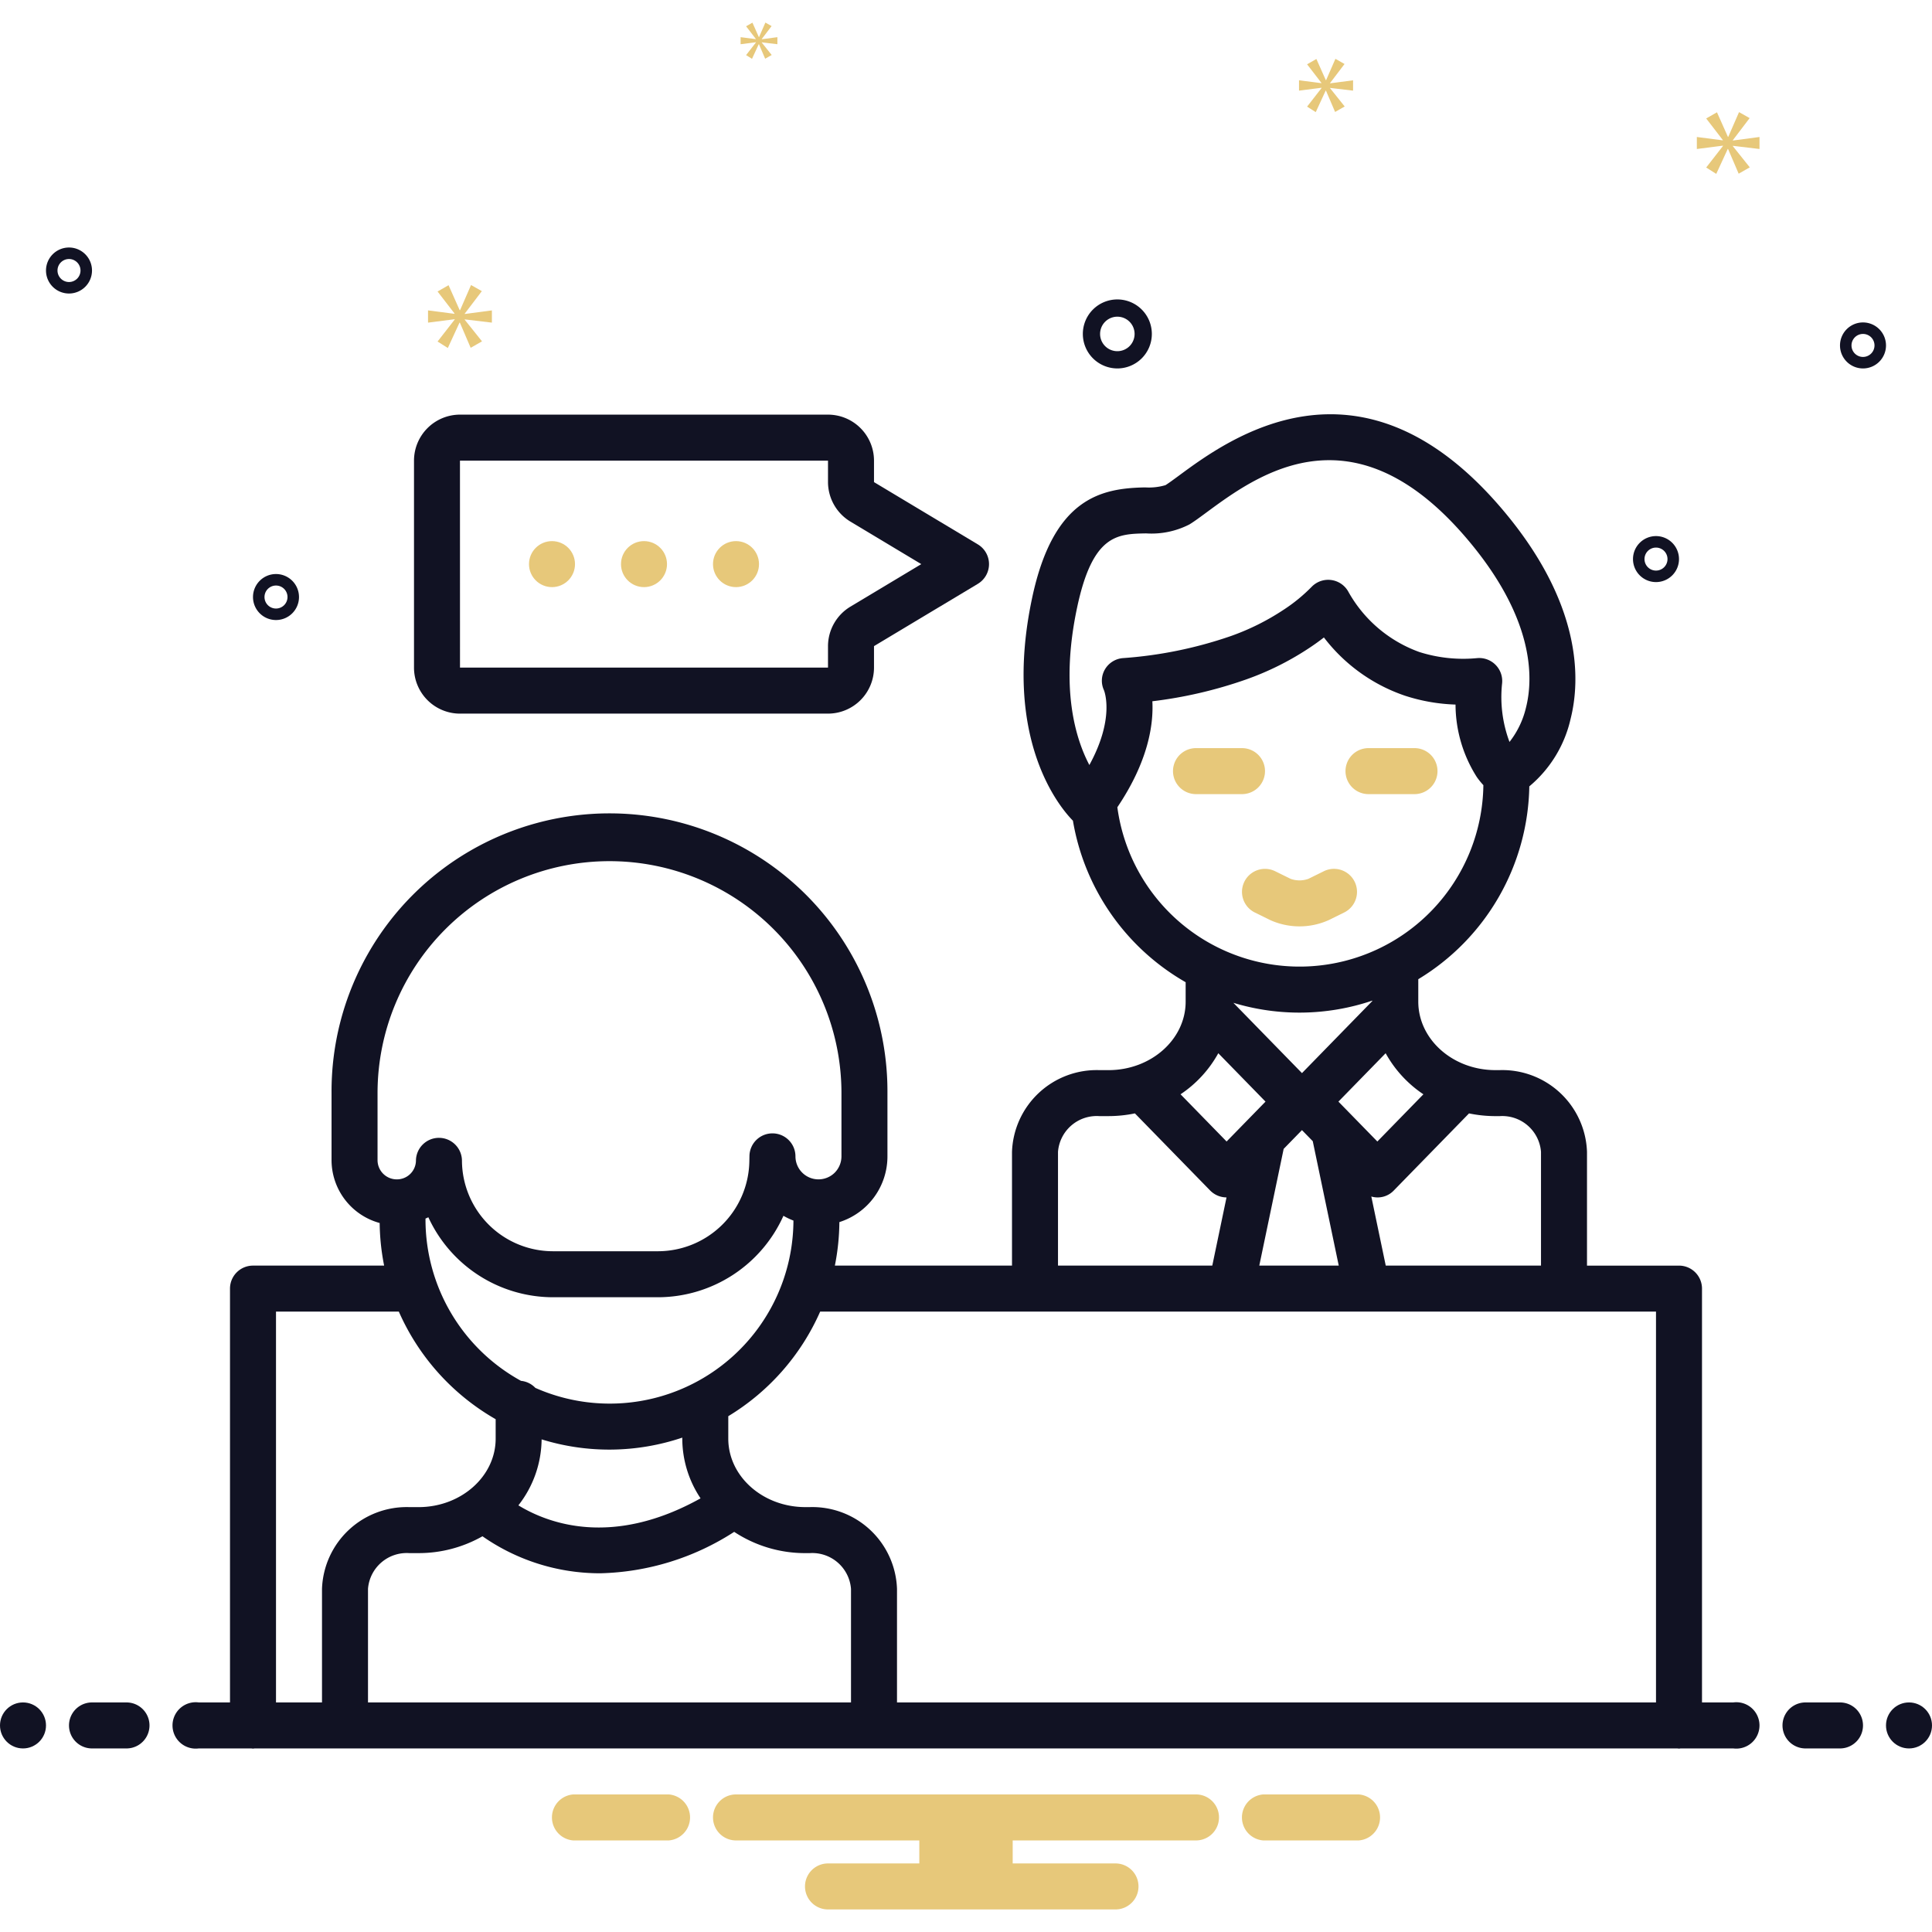
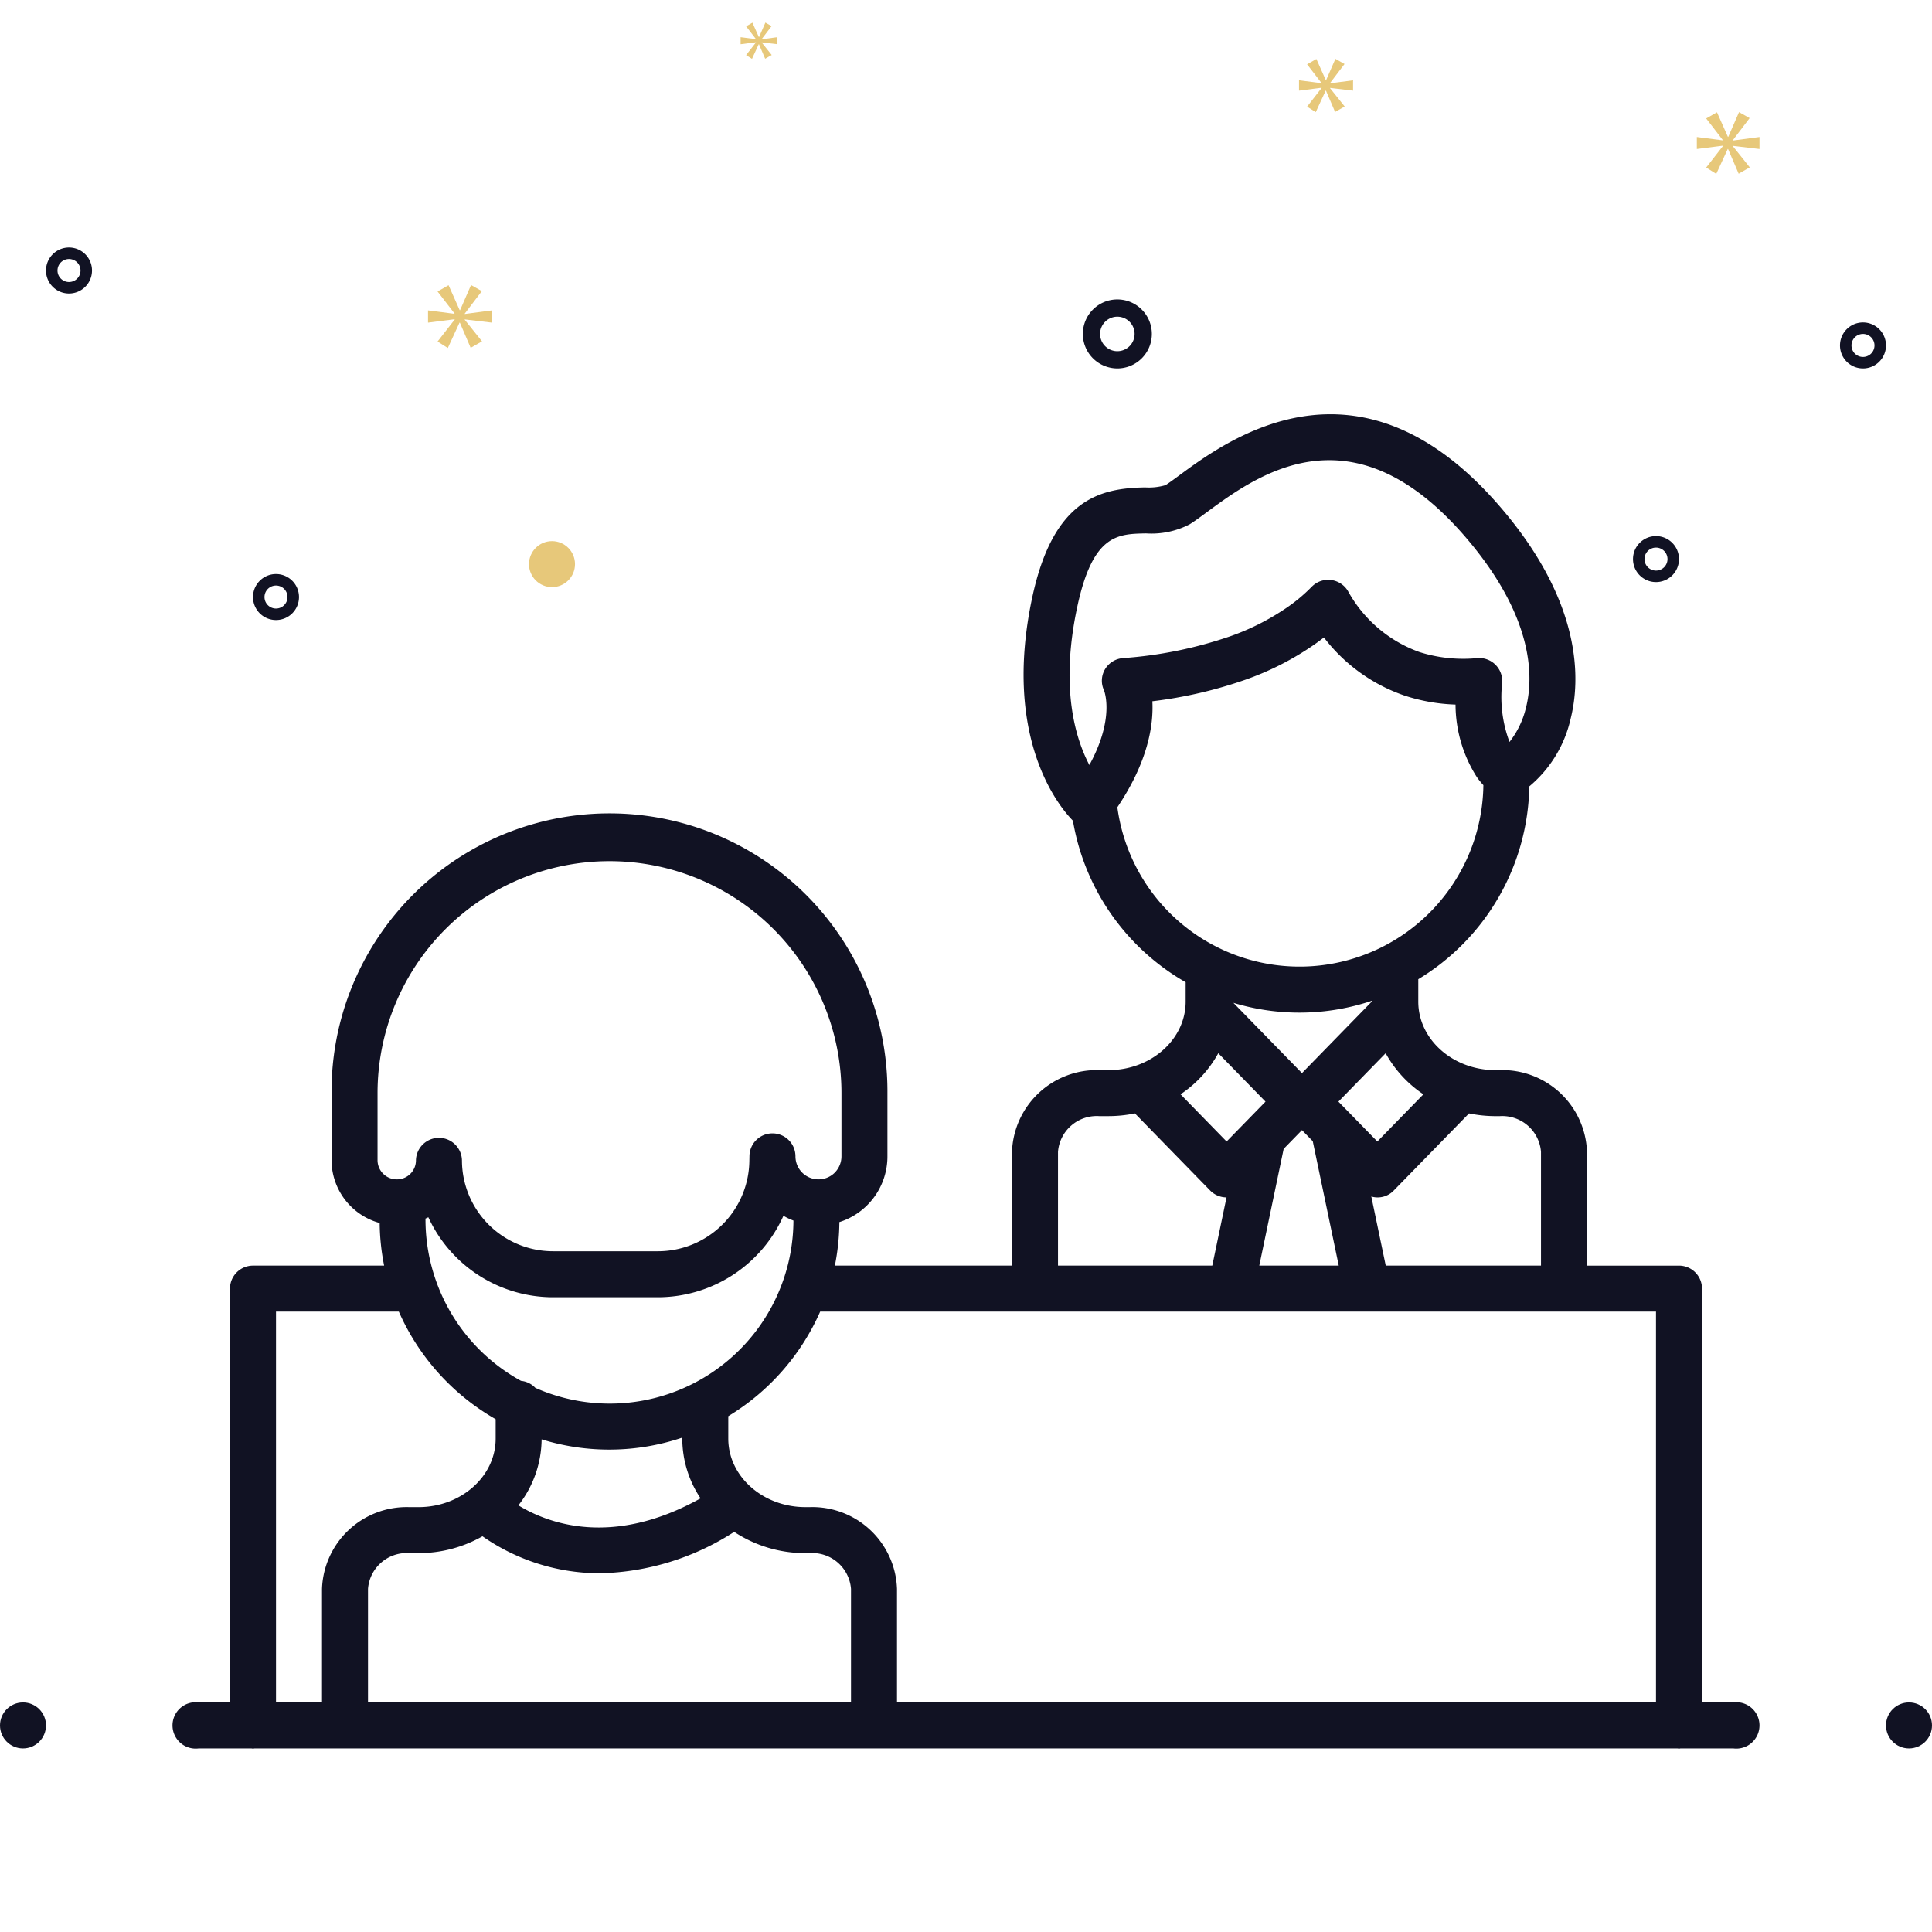
<svg xmlns="http://www.w3.org/2000/svg" width="512" height="512" x="0" y="0" viewBox="0 0 168 168" style="enable-background:new 0 0 512 512" xml:space="preserve" class="">
  <g>
-     <path fill="#e7c87a" d="M118.154 156.038h-8.308a2.006 2.006 0 0 0 0 4h8.308a2.006 2.006 0 0 0 0-4zM58.154 156.038h-8.308a2.006 2.006 0 0 0 0 4h8.308a2.006 2.006 0 0 0 0-4zM104 156.038H64a2 2 0 0 0 0 4h15.94v2H72a2 2 0 0 0 0 4h25a2 2 0 0 0 0-4h-8.94v-2H104a2 2 0 0 0 0-4zM115.535 80.012l1.348-.664a2 2 0 1 0-1.766-3.59l-1.347.664a2.288 2.288 0 0 1-1.54 0l-1.347-.663a2 2 0 1 0-1.766 3.59l1.348.663a6.2 6.2 0 0 0 5.07 0zM110 67.054a2 2 0 0 0-2-2h-4a2 2 0 0 0 0 4h4a2 2 0 0 0 2-2zM119 69.054h4a2 2 0 0 0 0-4h-4a2 2 0 0 0 0 4z" opacity="1" data-original="#0bceb2" class="" />
    <circle cx="48" cy="49.054" r="2" fill="#e7c87a" opacity="1" data-original="#0bceb2" class="" />
-     <circle cx="56" cy="49.054" r="2" fill="#e7c87a" opacity="1" data-original="#0bceb2" class="" />
-     <circle cx="64" cy="49.054" r="2" fill="#e7c87a" opacity="1" data-original="#0bceb2" class="" />
    <g fill="#2d4356">
-       <path d="M40 62.054h32a4.004 4.004 0 0 0 4-4v-1.869l9.03-5.417a2 2 0 0 0 0-3.43L76 41.922v-1.867a4.004 4.004 0 0 0-4-4H40a4.004 4.004 0 0 0-4 4v18a4.004 4.004 0 0 0 4 4zm0-22h32v1.867a4.023 4.023 0 0 0 1.941 3.43l6.171 3.703-6.172 3.703a4.021 4.021 0 0 0-1.94 3.43v1.867H40l-.003-18z" fill="#111223" opacity="1" data-original="#2d4356" class="" />
      <circle cx="2" cy="150.038" r="2" fill="#111223" opacity="1" data-original="#2d4356" class="" />
-       <path d="M11 148.038H8a2 2 0 0 0 0 4h3a2 2 0 0 0 0-4zM160 148.038h-3a2 2 0 0 0 0 4h3a2 2 0 0 0 0-4z" fill="#111223" opacity="1" data-original="#2d4356" class="" />
      <circle cx="166" cy="150.038" r="2" fill="#111223" opacity="1" data-original="#2d4356" class="" />
      <path d="M150.721 148.038H148v-35.984a2 2 0 0 0-2-2h-8v-9.893a7.368 7.368 0 0 0-7.589-7.107h-.376c-3.697 0-6.706-2.672-6.706-5.956v-1.95a19.982 19.982 0 0 0 9.654-16.767 10.735 10.735 0 0 0 3.595-5.889c.822-3.267 1.118-10.003-6.132-18.424-12.28-14.253-23.65-5.868-27.93-2.71-.486.358-.906.666-1.17.83a5.12 5.12 0 0 1-1.765.195c-3.788.07-7.983.878-9.835 9.631-2.614 12.325 2.464 18.25 3.552 19.351A20.025 20.025 0 0 0 103.1 85.41v1.69c0 3.283-3.01 5.955-6.706 5.955h-.806A7.368 7.368 0 0 0 88 100.16v9.893H72.597a20.025 20.025 0 0 0 .392-3.783 5.991 5.991 0 0 0 4.18-5.717v-5.5a24.17 24.17 0 1 0-48.339 0v5.83a5.676 5.676 0 0 0 4.185 5.465 20.025 20.025 0 0 0 .388 3.705H22a2 2 0 0 0-2 2v35.984h-2.721a2.017 2.017 0 1 0 0 4h4.57c.051.004.1.016.151.016s.1-.012.15-.016h123.7c.05.004.099.016.15.016s.1-.012.15-.016h4.571a2.017 2.017 0 1 0 0-4zm-22.98-51.22a11.463 11.463 0 0 0 2.294.236h.376A3.378 3.378 0 0 1 134 100.16v9.893h-13.5l-1.255-6.008a1.942 1.942 0 0 0 1.956-.525zm-3.967-1.662-4.004 4.105-3.385-3.468 4.106-4.208a10.247 10.247 0 0 0 3.283 3.571zm-10.56 3.115.939.962 2.26 10.82h-6.91l2.12-10.15zm-5.963-11.069a19.78 19.78 0 0 0 12.078-.191v.037l-6.114 6.266zm-11.254-27.18c.046.114.945 2.461-1.27 6.501-1.223-2.325-2.547-6.706-1.068-13.68 1.349-6.375 3.502-6.414 5.996-6.461a7.209 7.209 0 0 0 3.779-.783c.413-.253.873-.593 1.456-1.023 2.489-1.835 6.182-4.56 10.692-4.56 3.51 0 7.518 1.653 11.833 6.663 6.072 7.051 5.917 12.322 5.283 14.837a7.693 7.693 0 0 1-1.437 3 11.096 11.096 0 0 1-.647-5.061 2.001 2.001 0 0 0-2.151-2.229 12.608 12.608 0 0 1-5.035-.527 11.542 11.542 0 0 1-6.204-5.287 2.001 2.001 0 0 0-3.159-.392 14.477 14.477 0 0 1-2.366 1.95l-.074.048a20.882 20.882 0 0 1-4.676 2.32 36.547 36.547 0 0 1-9.288 1.888 1.994 1.994 0 0 0-1.573.97 1.955 1.955 0 0 0-.09 1.825zm1.164 10.175c2.668-3.966 3.155-7.15 3.044-9.218a38.22 38.22 0 0 0 8.102-1.878 24.955 24.955 0 0 0 5.518-2.74.827.827 0 0 1 .038-.025q.66-.437 1.26-.905a14.915 14.915 0 0 0 7.04 5.063 15.808 15.808 0 0 0 4.405.773 11.806 11.806 0 0 0 1.853 6.306 6.77 6.77 0 0 0 .568.7 15.986 15.986 0 0 1-31.828 1.924zm8.778 21.388 4.106 4.208-3.384 3.468-4.005-4.105a10.247 10.247 0 0 0 3.283-3.571zM92 100.16a3.378 3.378 0 0 1 3.589-3.107h.806a11.463 11.463 0 0 0 2.293-.236l6.541 6.703a2.001 2.001 0 0 0 1.425.603l-1.238 5.93H92zm52 13.893v33.984H78v-9.877a7.368 7.368 0 0 0-7.589-7.107h-.376c-3.697 0-6.706-2.672-6.706-5.956v-1.95a20.102 20.102 0 0 0 7.99-9.094zm-96.903 11.109a19.857 19.857 0 0 0 12.232-.152v.087a9.374 9.374 0 0 0 1.59 5.193c-7.68 4.281-13.255 2.189-15.842.61a9.435 9.435 0 0 0 2.02-5.738zM37 106.053v-.089c.082-.04.167-.072.247-.117a11.944 11.944 0 0 0 10.833 6.957h9.16a11.987 11.987 0 0 0 10.885-7.082 5.973 5.973 0 0 0 .87.414 15.975 15.975 0 0 1-22.442 14.55 1.987 1.987 0 0 0-1.248-.612A16.01 16.01 0 0 1 37 106.054zm15.179 30.755a22.387 22.387 0 0 0 11.664-3.603 11.189 11.189 0 0 0 6.192 1.849h.376A3.378 3.378 0 0 1 74 138.16v9.877H32v-9.877a3.378 3.378 0 0 1 3.589-3.107h.806a11.227 11.227 0 0 0 5.559-1.464 17.838 17.838 0 0 0 10.225 3.218zM32.83 100.884v-5.83a20.17 20.17 0 0 1 40.34 0v5.5a2.018 2.018 0 0 1-.584 1.416 2.003 2.003 0 0 1-3.416-1.416 2 2 0 0 0-1.98-2h-.02a2 2 0 0 0-2 1.96l-.01.497a7.96 7.96 0 0 1-7.92 7.793h-9.16a7.919 7.919 0 0 1-7.91-7.875 2 2 0 0 0-1.988-1.986h-.012a2 2 0 0 0-2 1.961 1.654 1.654 0 0 1-1.67 1.65 1.672 1.672 0 0 1-1.67-1.67zM24 114.054h10.681a20.11 20.11 0 0 0 8.42 9.355v1.69c0 3.283-3.01 5.955-6.706 5.955h-.806A7.368 7.368 0 0 0 28 138.16v9.877h-4zM97.16 32.038a3 3 0 1 0-3-3 3.003 3.003 0 0 0 3 3zm0-4.5a1.5 1.5 0 1 1-1.5 1.5 1.501 1.501 0 0 1 1.5-1.5zM162 28.038a2 2 0 1 0 2 2 2.002 2.002 0 0 0-2-2zm0 3a1 1 0 1 1 1-1 1.001 1.001 0 0 1-1 1zM24 49.916a2 2 0 1 0 2 2 2.002 2.002 0 0 0-2-2zm0 3a1 1 0 1 1 1-1 1.001 1.001 0 0 1-1 1zM144 46.616a2 2 0 1 0 2 2 2.002 2.002 0 0 0-2-2zm0 3a1 1 0 1 1 1-1 1.001 1.001 0 0 1-1 1zM8 23.523a2 2 0 1 0-2 2 2.002 2.002 0 0 0 2-2zm-3 0a1 1 0 1 1 1 1 1.001 1.001 0 0 1-1-1z" fill="#111223" opacity="1" data-original="#2d4356" class="" />
    </g>
    <path fill="#e7c87a" d="m40.412 27.273 1.487-1.956-.939-.532-.954 2.19h-.032l-.969-2.175-.956.548 1.472 1.909v.032l-2.301-.298v1.064l2.316-.297v.031l-1.487 1.909.892.563 1.018-2.206h.03l.939 2.19.986-.563-1.502-1.877v-.032l2.362.282v-1.064l-2.362.313zM65.734 3.692l-.856 1.099.514.324.586-1.27h.018l.54 1.261.568-.324-.865-1.082v-.018l1.36.163v-.613l-1.36.18v-.018l.856-1.126-.54-.306-.55 1.261h-.018l-.558-1.253-.551.316.848 1.099v.018l-1.325-.171v.613l1.333-.171zM153 12.956v-1.044l-2.317.307v-.03l1.459-1.919-.921-.521-.936 2.148h-.032l-.951-2.133-.937.537 1.443 1.873v.03l-2.256-.292v1.044l2.271-.291v.03l-1.458 1.872.875.553.998-2.164h.03l.921 2.148.967-.552-1.473-1.842v-.03zM115.659 7.22l1.258-1.655-.794-.45-.808 1.853h-.027l-.82-1.84-.808.464 1.245 1.615v.026l-1.947-.251v.9l1.96-.251v.026l-1.258 1.615.754.477.862-1.867h.025l.795 1.853.834-.476-1.271-1.589v-.026l1.999.238v-.9l-1.999.264z" opacity="1" data-original="#0bceb2" class="" />
  </g>
</svg>